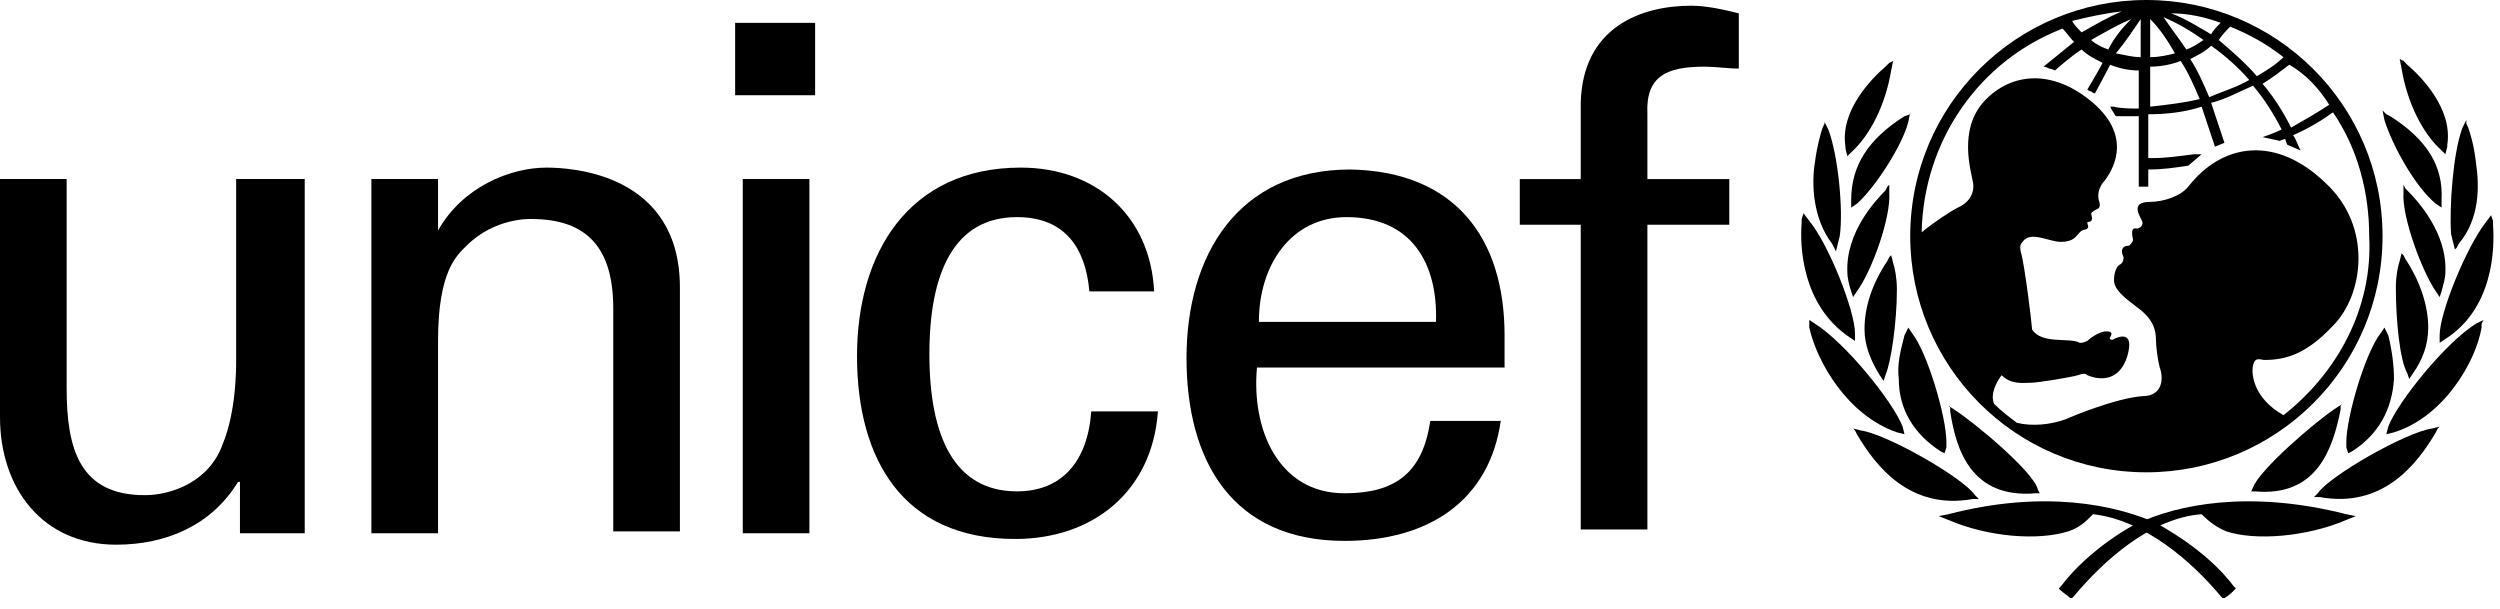
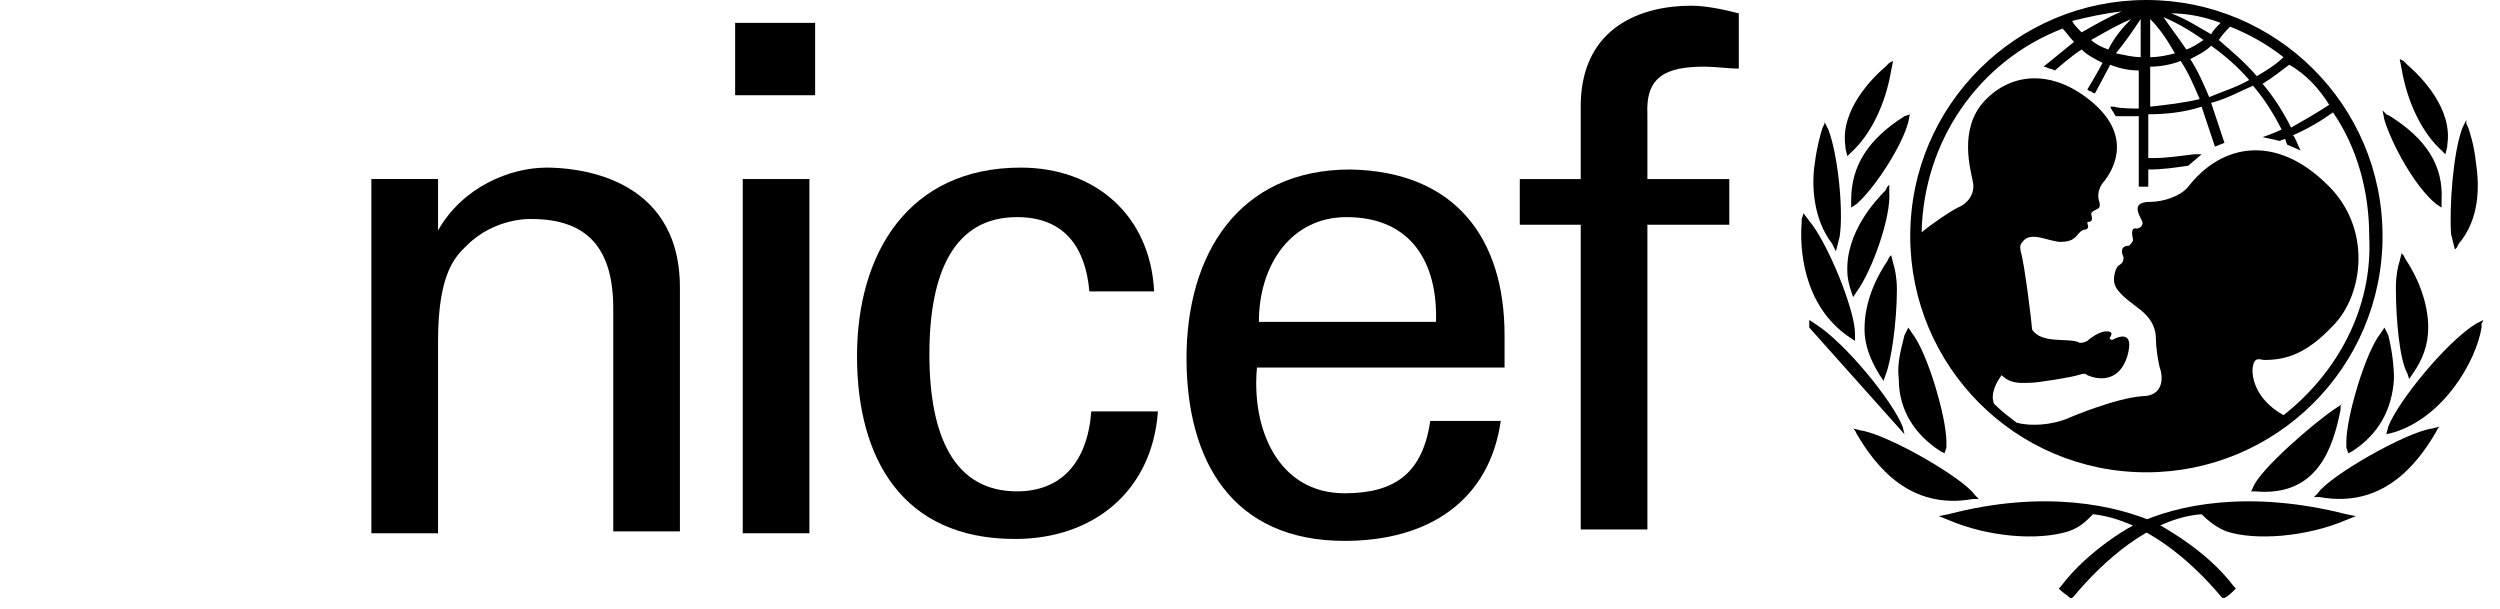
<svg xmlns="http://www.w3.org/2000/svg" width="119" height="29" viewBox="0 0 119 29" fill="none">
  <g clip-path="url(#clip0_5_2100)">
    <path d="M102.168 0C96.003 0 90.927 4.986 90.927 11.241C90.927 17.406 95.912 22.482 102.168 22.482C108.332 22.482 113.409 17.496 113.409 11.241C113.409 4.986 108.332 0 102.168 0ZM110.87 4.986C110.327 5.349 109.692 5.711 109.057 6.074C108.695 5.349 108.241 4.623 107.698 3.989C108.151 3.717 108.604 3.354 108.967 3.082C109.783 3.536 110.417 4.261 110.87 4.986ZM106.156 1.269C107.063 1.632 107.879 2.085 108.695 2.72C108.332 3.082 107.879 3.354 107.426 3.626C106.882 2.992 106.247 2.448 105.612 1.904C105.794 1.632 105.975 1.45 106.156 1.269ZM107.063 3.807C106.428 4.17 105.794 4.351 105.159 4.623C104.887 3.989 104.615 3.354 104.253 2.81C104.615 2.629 104.978 2.448 105.25 2.176C105.884 2.629 106.519 3.173 107.063 3.807ZM105.703 1.088C105.522 1.269 105.341 1.45 105.25 1.632C104.615 1.269 104.071 0.907 103.346 0.635C104.162 0.635 104.978 0.816 105.703 1.088ZM104.887 1.904C104.615 2.085 104.343 2.266 104.071 2.357C103.709 1.813 103.346 1.36 102.983 0.816C103.618 1.088 104.253 1.45 104.887 1.904ZM102.349 0.907C102.802 1.36 103.165 1.904 103.527 2.538C103.165 2.629 102.802 2.72 102.349 2.72V0.907ZM102.349 3.173C102.802 3.173 103.346 3.082 103.799 2.901C104.162 3.445 104.434 4.079 104.706 4.714C103.981 4.895 103.165 4.986 102.349 5.077V3.173ZM101.896 0.907V2.72C101.533 2.72 101.17 2.629 100.717 2.538C101.17 1.994 101.533 1.45 101.896 0.907ZM100.355 2.357C100.083 2.266 99.72 2.085 99.539 1.904C100.173 1.541 100.808 1.179 101.442 0.907C100.989 1.36 100.626 1.813 100.355 2.357ZM100.989 0.544C100.355 0.816 99.72 1.179 99.085 1.541C98.904 1.36 98.723 1.179 98.632 0.997C99.357 0.816 100.173 0.635 100.989 0.544ZM108.695 19.763C107.244 18.947 107.154 17.768 107.244 17.406C107.335 16.952 107.607 17.134 107.788 17.134C108.785 17.134 109.783 16.862 111.052 15.502C112.502 14.051 112.955 10.788 110.689 8.703C108.332 6.436 105.794 6.799 104.162 8.884C103.799 9.337 102.983 9.609 102.349 9.609C101.261 9.609 101.986 10.425 101.986 10.607C101.986 10.788 101.805 10.879 101.714 10.879C101.352 10.788 101.533 11.332 101.533 11.422C101.533 11.513 101.352 11.694 101.352 11.694C100.898 11.694 100.989 12.057 101.08 12.238C101.08 12.329 101.08 12.51 100.898 12.601C100.717 12.692 100.626 13.054 100.626 13.326C100.626 13.78 101.08 14.142 101.805 14.686C102.53 15.23 102.621 15.774 102.621 16.137C102.621 16.499 102.712 17.134 102.802 17.496C102.983 17.95 102.983 18.856 101.986 18.856C100.717 18.947 98.541 19.853 98.36 19.944C97.635 20.216 96.728 20.307 96.003 20.125C95.641 19.853 95.278 19.581 94.915 19.219C94.734 18.765 95.006 18.221 95.278 17.859C95.731 18.312 96.275 18.221 96.638 18.221C97 18.221 98.632 17.95 98.904 17.859C99.176 17.768 99.267 17.768 99.357 17.859C99.992 18.131 100.898 18.131 101.261 16.952C101.624 15.683 100.808 16.046 100.626 16.137C100.536 16.227 100.355 16.137 100.445 16.046C100.626 15.774 100.355 15.774 100.264 15.774C99.901 15.774 99.448 16.137 99.357 16.227C99.176 16.318 99.085 16.318 98.995 16.318C98.541 16.046 97.182 16.409 96.728 15.683C96.728 15.502 96.366 12.51 96.184 11.966C96.184 11.876 96.094 11.694 96.275 11.513C96.638 10.969 97.544 11.513 98.088 11.513C98.723 11.513 98.813 11.241 98.995 11.06C99.176 10.879 99.267 10.969 99.357 10.879C99.448 10.788 99.357 10.697 99.357 10.607C99.357 10.516 99.448 10.607 99.539 10.516C99.629 10.425 99.539 10.244 99.539 10.153C99.72 9.881 100.083 10.063 99.901 9.519C99.811 9.156 99.992 8.793 100.173 8.612C100.445 8.25 101.624 6.618 99.629 4.895C97.725 3.264 95.731 3.445 94.462 4.805C93.193 6.165 93.827 8.159 93.918 8.703C94.009 9.247 93.646 9.7 93.193 9.881C92.83 10.063 92.014 10.607 91.47 11.06C91.561 6.708 94.19 2.901 98.179 1.36C98.36 1.541 98.541 1.813 98.723 1.994C98.269 2.357 97.272 3.173 97.272 3.173C97.272 3.173 97.363 3.173 97.544 3.264C97.635 3.264 97.816 3.354 97.816 3.354C97.816 3.354 98.632 2.629 99.085 2.357C99.357 2.629 99.72 2.81 100.083 2.992C99.901 3.354 99.357 4.261 99.357 4.261C99.357 4.261 99.448 4.351 99.539 4.351C99.629 4.442 99.72 4.442 99.72 4.442C99.72 4.442 100.264 3.445 100.445 3.082C100.898 3.264 101.352 3.354 101.805 3.354V5.167C101.533 5.167 100.898 5.167 100.626 5.077H100.445L100.536 5.258C100.626 5.349 100.626 5.439 100.717 5.53C100.898 5.53 101.533 5.53 101.805 5.53V8.884H102.258V8.068C102.983 8.068 103.527 7.978 104.162 7.887L104.797 7.343H104.434C103.709 7.434 103.074 7.524 102.53 7.524C102.53 7.524 102.349 7.524 102.258 7.524V5.439C103.074 5.439 103.981 5.349 104.797 5.077C104.978 5.621 105.431 6.98 105.431 6.98L105.884 6.799C105.884 6.799 105.431 5.439 105.25 4.895C105.975 4.714 106.61 4.351 107.244 4.079C107.788 4.714 108.241 5.439 108.604 6.165C108.241 6.346 107.698 6.527 107.698 6.527C108.151 6.618 108.513 6.708 108.513 6.708C108.513 6.708 108.695 6.618 108.785 6.618C108.785 6.708 108.876 6.89 108.876 6.89L109.511 7.162L109.42 6.98C109.42 6.98 109.239 6.527 109.148 6.436C109.783 6.165 110.417 5.802 111.052 5.349C112.23 7.071 112.774 9.156 112.774 11.241C112.955 14.686 111.233 17.768 108.695 19.763Z" fill="black" />
    <path d="M89.929 2.992L89.748 3.173C89.113 3.717 87.572 5.258 87.844 6.98V7.071L87.935 7.434L88.116 7.252C89.023 6.436 89.748 4.986 90.02 3.354L90.111 2.901L89.929 2.992Z" fill="black" />
    <path d="M86.847 5.893L86.756 6.074C86.666 6.346 86.484 6.981 86.394 7.706C86.212 8.794 86.303 10.425 87.21 11.604L87.3 11.785L87.391 11.966L87.572 11.241C87.754 9.972 87.482 7.343 87.028 6.165L86.847 5.802V5.893Z" fill="black" />
    <path d="M85.759 10.425V10.607C85.668 11.694 85.759 14.505 88.025 16.046L88.297 16.227V15.865C88.297 14.777 87.028 11.604 86.122 10.516L85.85 10.153L85.759 10.425Z" fill="black" />
-     <path d="M86.122 15.411V15.593C86.484 17.224 87.935 19.763 90.292 20.579L90.654 20.669L90.564 20.307C90.111 19.128 87.844 16.318 86.394 15.411L86.122 15.23V15.411Z" fill="black" />
+     <path d="M86.122 15.411V15.593L90.654 20.669L90.564 20.307C90.111 19.128 87.844 16.318 86.394 15.411L86.122 15.23V15.411Z" fill="black" />
    <path d="M90.926 5.439L90.654 5.53C88.932 6.618 88.116 7.887 88.116 9.519V9.881L88.388 9.7C89.295 8.884 90.564 6.89 90.836 5.802L90.926 5.349V5.439Z" fill="black" />
    <path d="M89.839 8.884L89.748 9.065C89.295 9.519 87.844 11.06 87.935 12.964C87.935 13.236 88.025 13.598 88.116 13.87L88.207 14.142L88.388 13.87C89.113 12.873 90.02 10.335 89.929 9.156V8.793L89.839 8.884Z" fill="black" />
    <path d="M89.929 12.238L89.839 12.42C89.113 13.508 88.751 14.595 88.751 15.683C88.751 16.409 89.023 17.134 89.476 17.859L89.657 18.131L89.748 17.859C90.02 17.224 90.292 15.321 90.292 13.78C90.292 13.236 90.201 12.782 90.111 12.51L90.02 12.148L89.929 12.238Z" fill="black" />
    <path d="M90.745 15.774L90.654 15.955C90.473 16.68 90.292 17.315 90.382 18.04C90.382 19.491 91.108 20.669 92.377 21.485L92.558 21.576L92.649 21.304V21.032C92.649 19.853 91.742 16.771 91.017 15.864L90.836 15.592L90.745 15.774Z" fill="black" />
    <path d="M88.297 20.488L88.388 20.669C89.295 22.21 90.926 24.295 93.918 23.751H94.19L94.009 23.57C93.465 22.754 89.839 20.669 88.569 20.488L88.207 20.397L88.297 20.488Z" fill="black" />
    <path d="M92.74 24.477L92.286 24.567L92.74 24.749C94.643 25.565 97 25.746 98.451 25.293C98.995 25.111 99.267 24.839 99.629 24.477C102.077 24.749 104.343 26.743 105.703 28.375L105.794 28.466H105.884C106.066 28.375 106.247 28.194 106.338 28.103L106.428 28.012L106.338 27.922C104.978 26.109 102.802 25.021 102.712 24.93C100.717 24.023 97.272 23.298 92.74 24.477Z" fill="black" />
-     <path d="M92.83 19.4V19.581C93.102 21.394 93.827 23.751 96.91 23.479H97.091L97 23.298C96.819 22.482 94.009 20.125 93.011 19.491L92.74 19.309L92.83 19.4Z" fill="black" />
    <path d="M114.225 2.81L114.315 3.264C114.587 4.895 115.312 6.346 116.219 7.162L116.4 7.343L116.491 6.98V6.89C116.763 5.167 115.222 3.626 114.587 3.082L114.406 2.901L114.225 2.81Z" fill="black" />
    <path d="M117.398 5.711L117.216 6.074C116.763 7.252 116.582 9.881 116.672 11.15L116.854 11.876L116.944 11.785L117.035 11.604C118.032 10.425 118.032 8.884 117.851 7.706C117.76 6.89 117.579 6.346 117.488 6.074L117.398 5.892V5.711Z" fill="black" />
-     <path d="M118.576 10.244L118.304 10.607C117.398 11.785 116.128 14.867 116.128 15.955V16.318L116.4 16.136C118.667 14.686 118.757 11.876 118.667 10.697V10.516L118.576 10.244Z" fill="black" />
    <path d="M118.213 15.23L117.851 15.411C116.4 16.318 114.134 19.128 113.681 20.307L113.59 20.669L113.953 20.579C116.31 19.853 117.851 17.224 118.123 15.593V15.411L118.213 15.23Z" fill="black" />
    <path d="M113.409 5.258L113.499 5.711C113.862 6.89 114.95 8.884 115.947 9.7L116.219 9.881V9.519C116.31 7.887 115.494 6.618 113.771 5.53L113.59 5.439L113.409 5.258Z" fill="black" />
-     <path d="M114.406 8.793V9.156C114.315 10.335 115.312 12.964 115.947 13.87L116.128 14.142L116.219 13.87C116.31 13.508 116.4 13.236 116.4 12.964C116.491 11.06 115.041 9.519 114.587 9.065L114.497 8.975L114.406 8.793Z" fill="black" />
    <path d="M114.315 12.057L114.225 12.42C114.134 12.692 114.043 13.145 114.043 13.689C114.043 15.23 114.225 17.134 114.587 17.768L114.678 18.04L114.859 17.768C115.312 17.134 115.584 16.409 115.584 15.593C115.584 14.595 115.222 13.417 114.497 12.329L114.406 12.148L114.315 12.057Z" fill="black" />
    <path d="M113.499 15.592L113.318 15.864C112.593 16.771 111.686 19.853 111.686 21.032C111.686 21.032 111.686 21.213 111.686 21.304L111.777 21.576L111.958 21.485C113.227 20.669 113.862 19.491 113.953 18.04C113.953 17.406 113.862 16.68 113.681 15.955L113.59 15.774L113.499 15.592Z" fill="black" />
    <path d="M116.128 20.307L115.766 20.397C114.497 20.579 110.87 22.664 110.326 23.48L110.145 23.661H110.417C113.409 24.205 115.04 22.12 115.947 20.579L116.038 20.397L116.128 20.307Z" fill="black" />
    <path d="M101.714 24.93C101.624 24.93 99.448 26.109 98.088 27.922L97.998 28.012L98.088 28.103C98.179 28.194 98.451 28.375 98.541 28.466H98.632L98.723 28.375C100.083 26.743 102.349 24.658 104.797 24.477C105.159 24.839 105.522 25.111 105.975 25.293C107.335 25.746 109.783 25.565 111.686 24.749L112.14 24.567L111.686 24.477C107.063 23.298 103.618 24.023 101.714 24.93Z" fill="black" />
    <path d="M111.505 19.219L111.233 19.4C110.236 20.035 107.516 22.392 107.244 23.207L107.154 23.389H107.335C110.326 23.661 111.052 21.304 111.414 19.491V19.309L111.505 19.219Z" fill="black" />
    <path d="M34.993 1.088H38.8V4.533H34.993V1.088ZM35.355 8.522H38.528V25.383H35.355V8.522Z" fill="black" />
-     <path d="M11.332 8.521H14.505V25.383H11.422V22.936H11.332C10.063 25.021 7.887 25.927 5.53 25.927C1.994 25.927 0 23.207 0 19.853V8.521H3.173V18.494C3.173 21.394 3.807 23.57 6.89 23.57C8.159 23.57 9.972 22.936 10.607 21.122C11.241 19.581 11.241 17.587 11.241 17.134V8.521H11.332Z" fill="black" />
    <path d="M20.851 10.969C22.029 8.884 24.295 7.978 26.018 7.978C27.196 7.978 32.364 8.249 32.364 13.689V25.293H29.191V14.686C29.191 11.876 28.012 10.425 25.293 10.425C25.293 10.425 23.57 10.335 22.21 11.694C21.757 12.148 20.851 12.873 20.851 16.227V25.383H17.678V8.521H20.851V10.969Z" fill="black" />
    <path d="M51.854 13.87C51.673 11.785 50.676 10.335 48.41 10.335C45.418 10.335 44.239 12.963 44.239 16.862C44.239 20.76 45.418 23.389 48.41 23.389C50.495 23.389 51.764 22.029 51.945 19.581H55.118C54.846 23.389 52.036 25.655 48.319 25.655C42.97 25.655 40.794 21.848 40.794 16.952C40.794 12.057 43.242 7.978 48.591 7.978C52.126 7.978 54.755 10.244 54.937 13.87H51.854Z" fill="black" />
    <path d="M59.832 17.496C59.56 20.397 60.829 23.48 64.002 23.48C66.45 23.48 67.719 22.482 68.082 20.035H71.436C70.892 23.842 67.991 25.746 64.002 25.746C58.653 25.746 56.478 21.939 56.478 17.043C56.478 12.148 58.925 8.068 64.274 8.068C69.26 8.159 71.617 11.332 71.617 15.955V17.496H59.832ZM68.353 15.321C68.444 12.51 67.175 10.335 64.093 10.335C61.464 10.335 59.923 12.601 59.923 15.321H68.353Z" fill="black" />
    <path d="M75.243 25.202V10.697H72.342V8.522H75.243V4.895C75.334 1.269 78.144 0.272 80.501 0.272C81.226 0.272 82.042 0.453 82.767 0.635V3.264C82.224 3.264 81.68 3.173 81.136 3.173C79.323 3.173 78.326 3.626 78.416 5.439V8.522H82.314V10.697H78.416V25.202H75.243Z" fill="black" />
  </g>
  <defs>
    <clipPath id="clip0_5_2100">
      <rect width="118.667" height="28.556" fill="white" />
    </clipPath>
  </defs>
</svg>